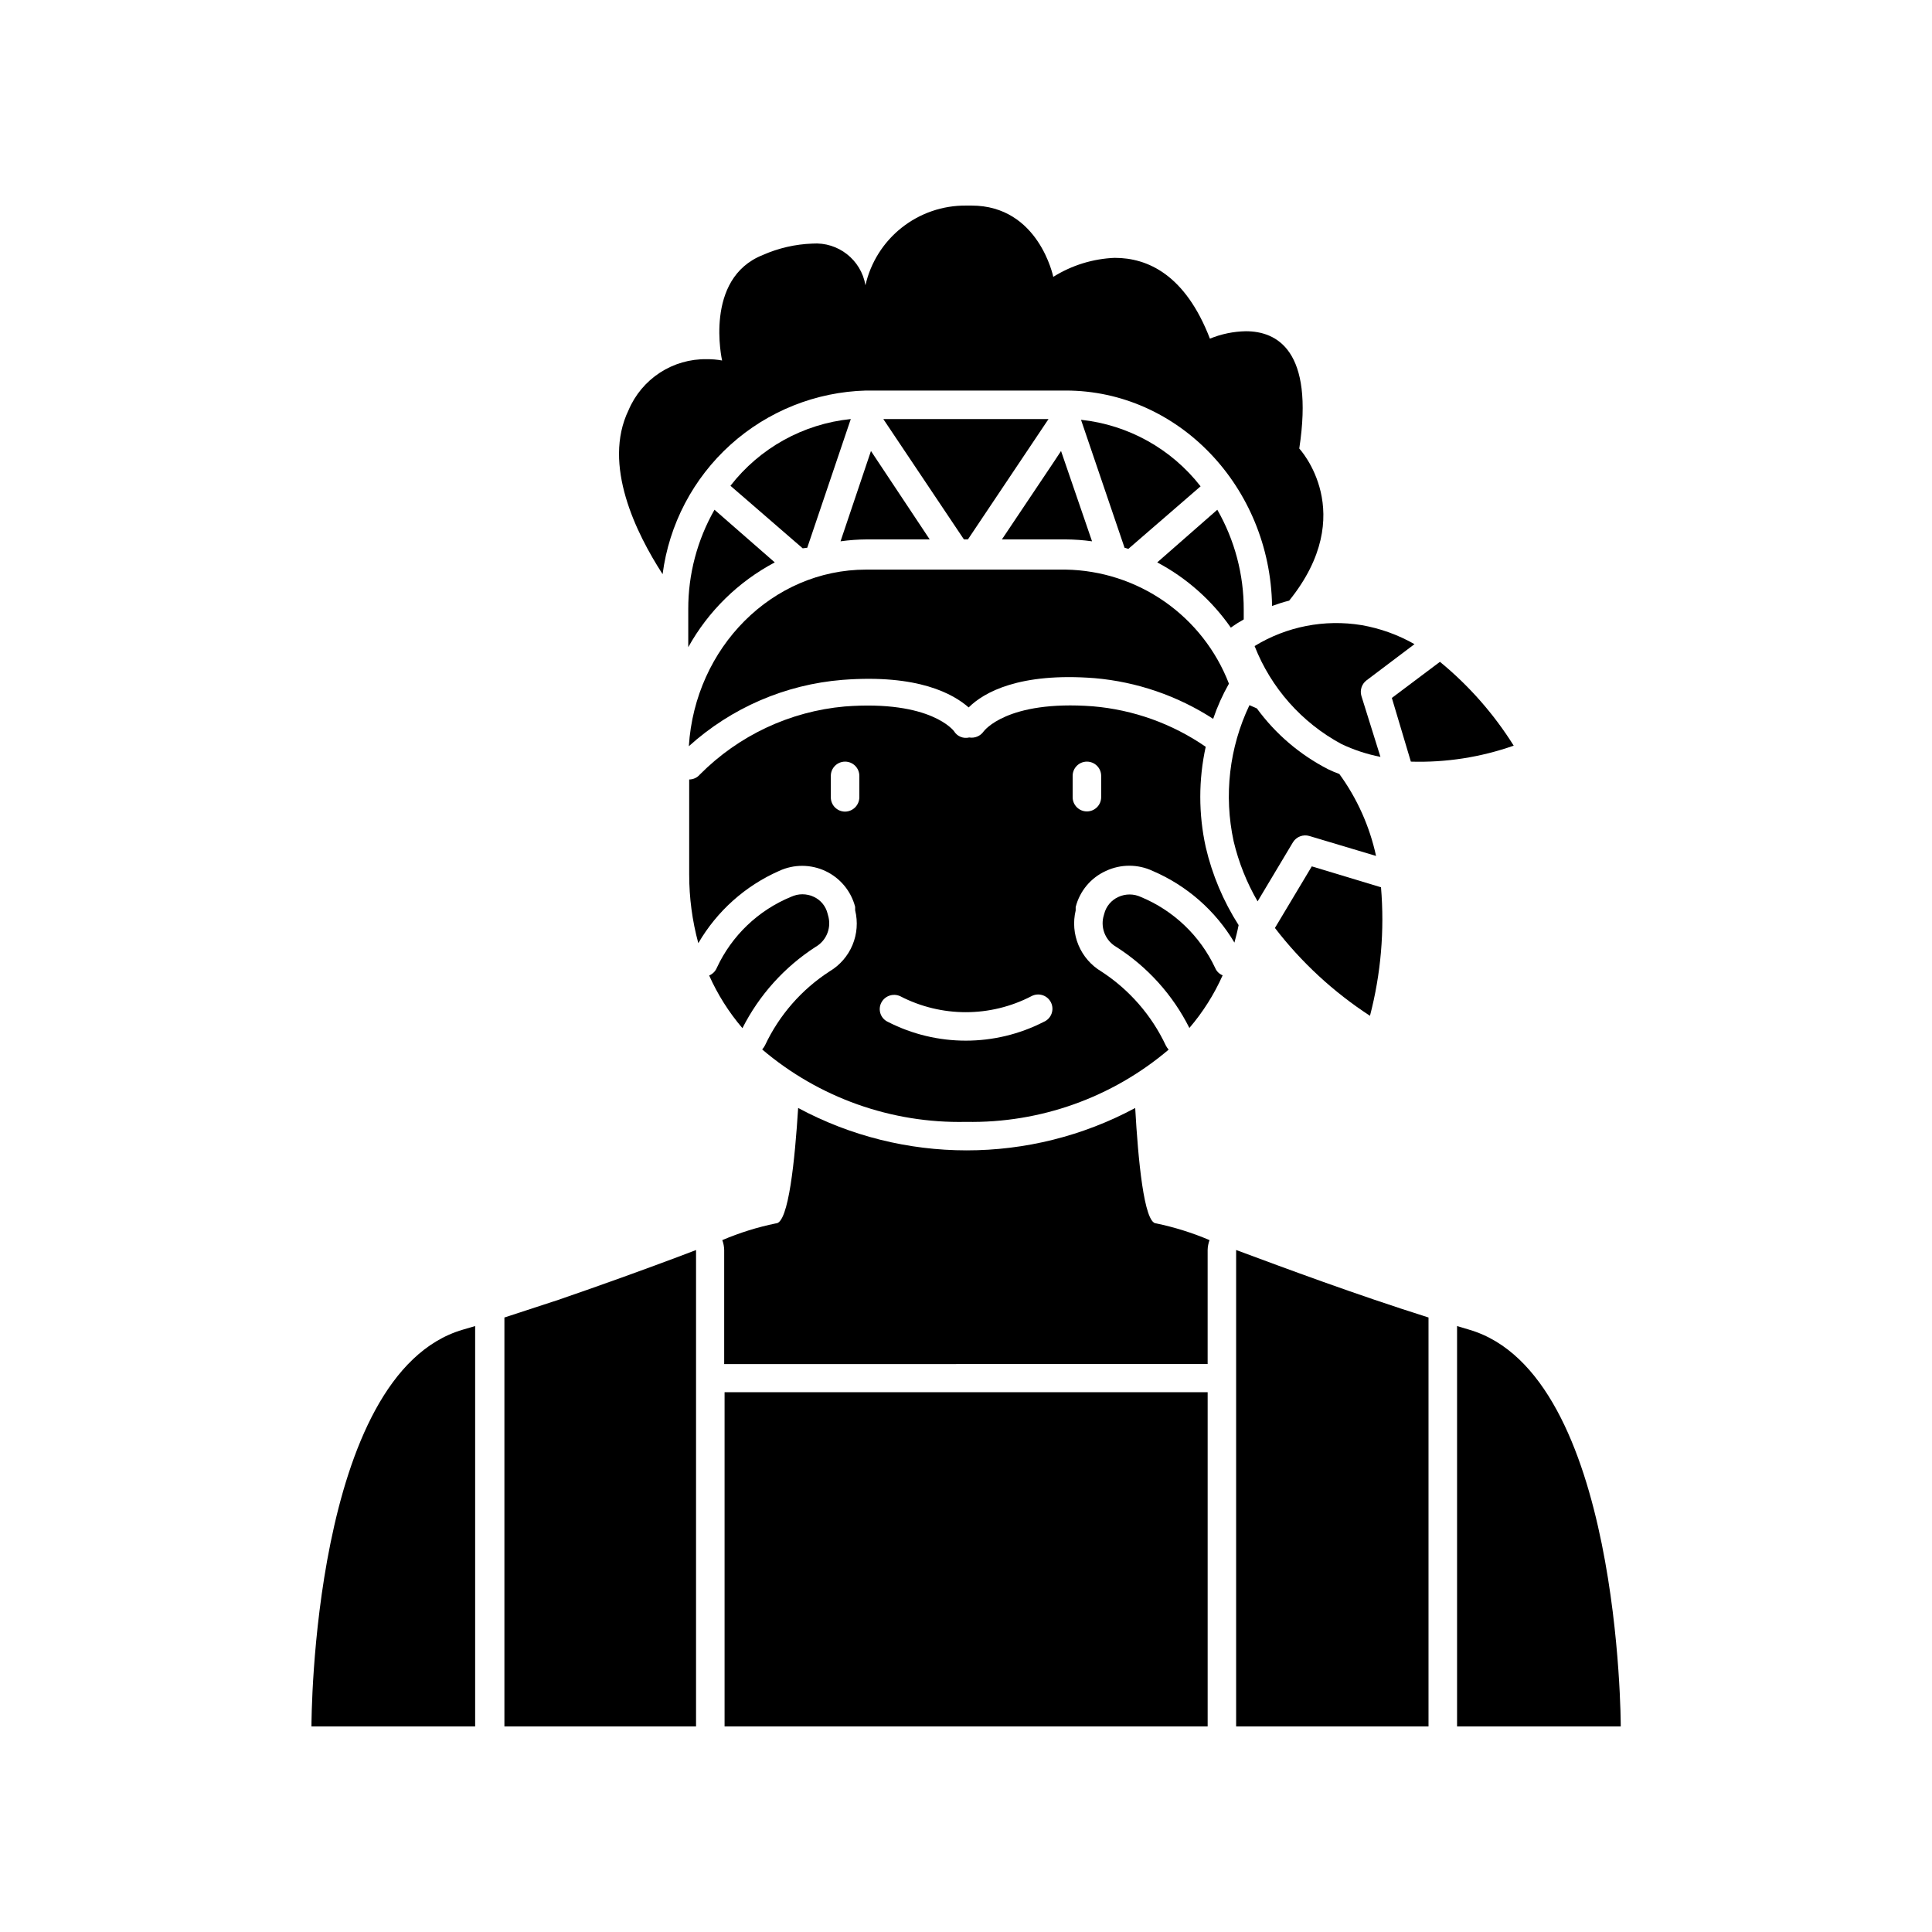
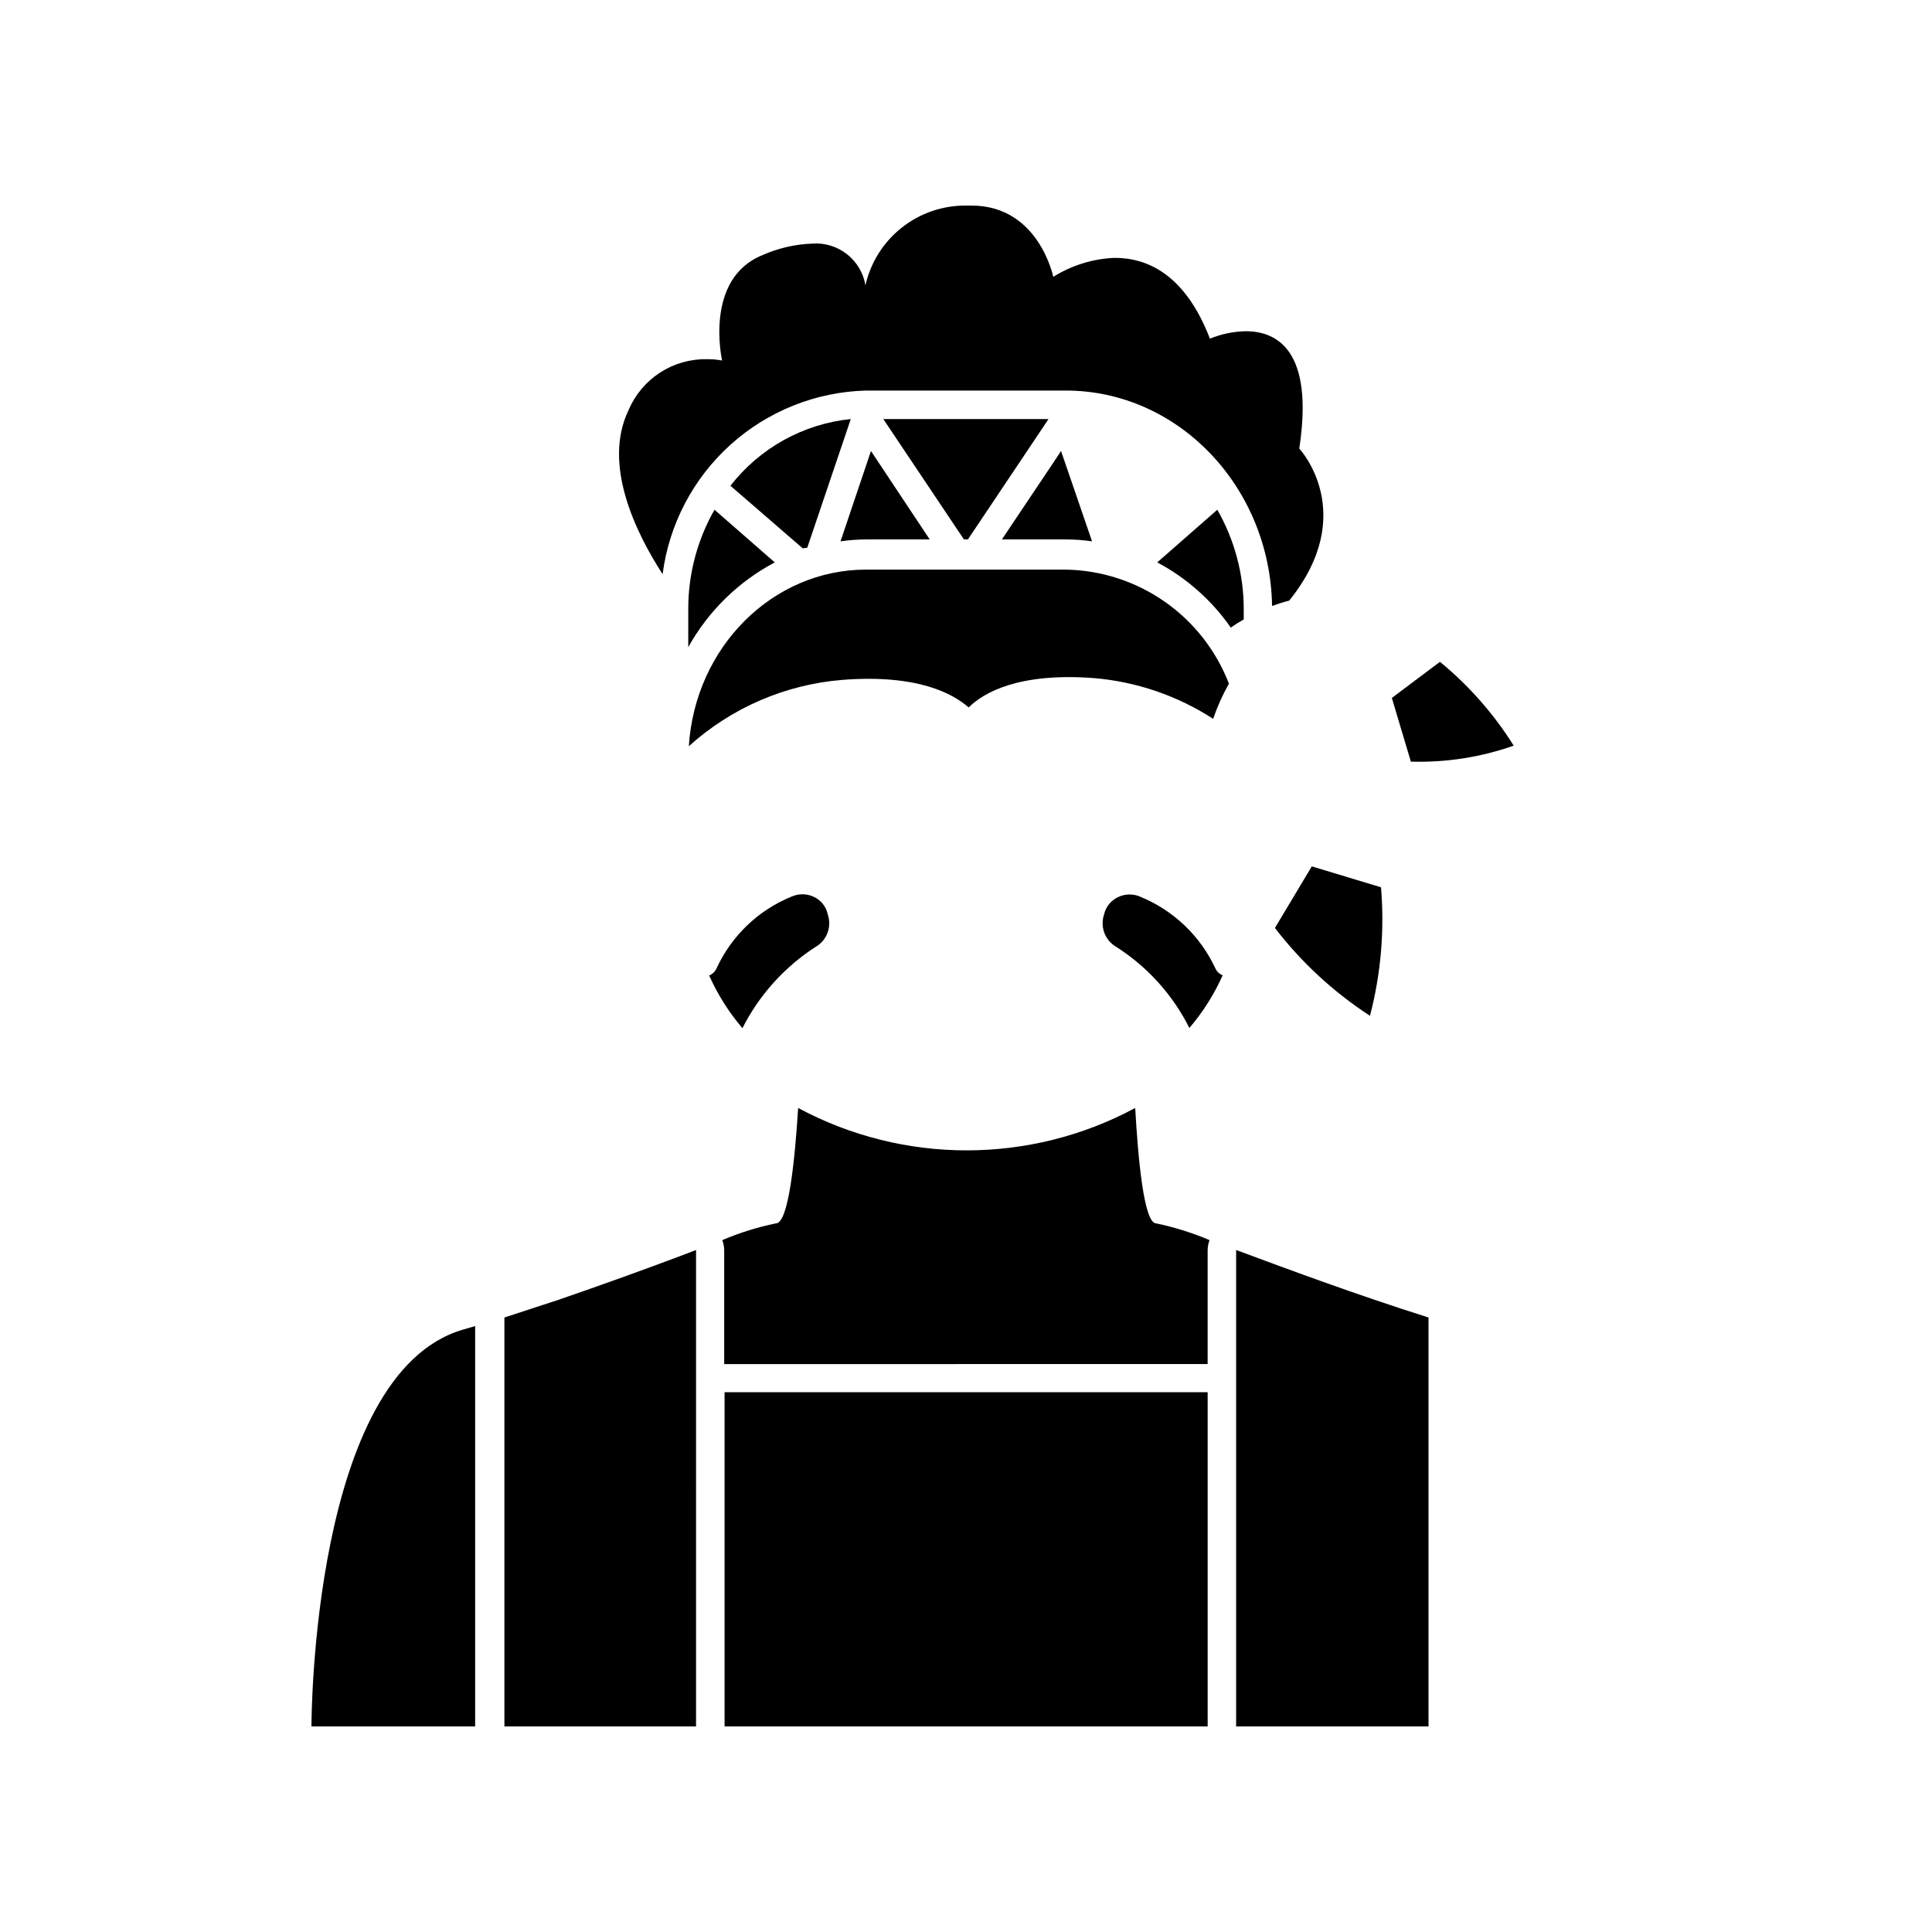
<svg xmlns="http://www.w3.org/2000/svg" fill="#000000" width="800px" height="800px" version="1.1" viewBox="144 144 512 512">
  <g>
    <path d="m373.55 247.5h52.898c29.824 0 54.16 25.543 54.664 57.082 1.41-0.504 2.922-1.008 4.535-1.41 18.691-23.176 2.672-40.305 2.672-40.305 3.981-26.098-5.996-31.086-14.156-31.086-3.269 0.059-6.5 0.723-9.523 1.965-6.551-17.027-16.574-21.41-25.191-21.41v-0.004c-5.785 0.223-11.414 1.961-16.32 5.039 0 0-3.832-18.891-21.664-18.891h-1.461c-6.188-0.051-12.199 2.016-17.047 5.856-4.848 3.84-8.238 9.223-9.605 15.254-1.148-6.746-7.231-11.52-14.059-11.035-4.535 0.16-8.996 1.188-13.148 3.023-15.719 6.246-10.781 27.961-10.781 27.961-1.344-0.25-2.711-0.367-4.082-0.352-4.402-0.066-8.727 1.18-12.414 3.586s-6.574 5.859-8.289 9.914c-7.004 14.461 2.016 32.648 9.02 43.48h-0.004c1.715-13.215 8.094-25.379 17.988-34.305 9.895-8.922 22.652-14.02 35.969-14.363z" />
    <path d="m399.45 286.95h1.059l21.359-31.895h-43.781z" />
    <path d="m426.45 286.95c2.324 0.012 4.648 0.18 6.953 0.504l-8.215-23.934-1.965 2.973-13.703 20.453z" />
    <path d="m450.68 293.04c7.777 4.129 14.461 10.055 19.496 17.281 1.102-0.785 2.246-1.508 3.426-2.168v-2.57 0.004c0.031-9.297-2.387-18.434-7.004-26.5z" />
    <path d="m390.38 286.95-15.566-23.43-8.062 23.93v0.004c2.305-0.324 4.629-0.492 6.953-0.504z" />
-     <path d="m430.48 255.25 11.535 33.906 1.008 0.301 19.145-16.574c-7.734-9.934-19.172-16.297-31.688-17.633z" />
    <path d="m349.32 293.04-15.973-13.953c-4.574 8.023-6.973 17.109-6.953 26.348v10.078-0.004c5.305-9.551 13.27-17.355 22.926-22.469z" />
    <path d="m357.93 289.16 11.539-34.109c-12.602 1.285-24.129 7.676-31.891 17.684l19.145 16.574z" />
    <path d="m336.02 512.95h128.02v88.57h-128.02z" />
-     <path d="m533.36 496.38-3.223-0.957v106.1h43.379c0-0.605-0.051-93.406-40.156-105.14z" />
    <path d="m349.62 468.21c-4.871 0.996-9.633 2.481-14.207 4.434 0.316 0.836 0.488 1.723 0.504 2.621v30.23l128.12-0.004v-30.23 0.004c0.02-0.898 0.188-1.785 0.504-2.621-4.559-1.941-9.301-3.426-14.156-4.434-3.223 0-4.785-17.078-5.543-30.582-27.891 14.977-61.434 14.977-89.324 0-0.855 13.555-2.519 30.582-5.894 30.582z" />
    <path d="m226.54 601.52h43.379v-106.1l-3.273 0.957c-40.004 11.738-40.105 103.93-40.105 105.14z" />
    <path d="m360.1 394.96c2.766-1.566 4.176-4.762 3.477-7.859l-0.25-0.957h-0.004c-0.469-1.984-1.824-3.637-3.676-4.484-1.902-0.887-4.098-0.887-5.996 0-8.707 3.574-15.742 10.305-19.699 18.844-0.383 0.906-1.105 1.629-2.016 2.012 2.254 5.055 5.223 9.754 8.816 13.957 4.43-8.758 11.105-16.18 19.348-21.512z" />
    <path d="m466.05 400.55c-3.984-8.516-11.012-15.238-19.699-18.84-1.898-0.887-4.094-0.887-5.992 0-1.863 0.848-3.238 2.496-3.731 4.484l-0.25 0.906c-0.688 3.098 0.723 6.281 3.477 7.859 8.262 5.281 14.945 12.695 19.344 21.461 3.594-4.203 6.566-8.902 8.816-13.953-0.887-0.348-1.594-1.039-1.965-1.918z" />
    <path d="m434.11 323.72c11.188 0.973 21.965 4.676 31.387 10.781 1.098-3.231 2.5-6.352 4.184-9.32-3.383-8.777-9.309-16.344-17.02-21.73s-16.855-8.344-26.258-8.5h-52.852c-24.887 0-45.344 20.605-47.004 46.805 11.266-10.184 25.574-16.363 40.707-17.582 20.152-1.562 29.422 3.777 33.453 7.305 3.981-3.981 13.453-9.32 33.402-7.758z" />
-     <path d="m400 441.31c19.637 0.371 38.734-6.434 53.703-19.145-0.297-0.34-0.551-0.711-0.754-1.109-3.758-7.996-9.672-14.785-17.078-19.598-2.711-1.621-4.832-4.062-6.055-6.973-1.223-2.91-1.484-6.133-0.75-9.199v-0.91c1.074-4.242 4.023-7.769 8.012-9.57 3.926-1.84 8.469-1.84 12.395 0 9.051 3.875 16.637 10.527 21.664 18.992 0.402-1.512 0.805-3.074 1.109-4.637v0.004c-4.062-6.359-7.012-13.359-8.719-20.707-1.918-8.746-1.918-17.805 0-26.551-8.867-6.125-19.184-9.824-29.926-10.73-22.871-1.715-28.867 6.602-28.918 6.648-0.855 1.234-2.348 1.863-3.828 1.613-1.562 0.387-3.195-0.285-4.031-1.664 0 0-5.996-8.312-28.969-6.551-14.523 1.301-28.117 7.691-38.391 18.039-0.703 0.824-1.734 1.305-2.82 1.309v25.191c-0.004 6.141 0.809 12.258 2.418 18.188 4.934-8.484 12.43-15.188 21.41-19.145 3.906-1.812 8.414-1.797 12.309 0.043 3.891 1.84 6.766 5.312 7.844 9.477v0.91c0.758 3.062 0.512 6.289-0.703 9.199-1.215 2.914-3.336 5.356-6.047 6.973-7.43 4.805-13.363 11.594-17.129 19.598-0.203 0.398-0.457 0.77-0.758 1.109 15.047 12.797 34.266 19.629 54.012 19.195zm-22.469-31.539h-0.004c0.926-1.855 3.16-2.637 5.039-1.766 10.898 5.648 23.863 5.648 34.762 0 0.91-0.492 1.98-0.59 2.965-0.27 0.98 0.316 1.789 1.023 2.238 1.953 0.449 0.934 0.496 2.008 0.133 2.973-0.363 0.969-1.109 1.742-2.059 2.144-12.973 6.641-28.344 6.641-41.312 0-0.91-0.422-1.613-1.195-1.945-2.144-0.332-0.949-0.266-1.992 0.18-2.891zm58.289-54.512c0 2.086-1.691 3.777-3.781 3.777-2.086 0-3.777-1.691-3.777-3.777v-5.644c0-2.086 1.691-3.777 3.777-3.777 2.09 0 3.781 1.691 3.781 3.777zm-67.863 3.828c-1.012 0-1.98-0.406-2.691-1.125s-1.102-1.695-1.09-2.703v-5.644c0-2.086 1.695-3.777 3.781-3.777 2.086 0 3.777 1.691 3.777 3.777v5.644c0 2.094-1.684 3.801-3.777 3.828z" />
    <path d="m328.46 475.27-5.039 1.914c-9.02 3.375-19.852 7.305-31.438 11.285l-14.309 4.684v108.37h50.785z" />
    <path d="m522.57 493.15c-19.445-6.144-37.684-12.949-50.984-17.887v126.26h50.984z" />
-     <path d="m495.97 347.86c-7.469-3.828-13.938-9.348-18.891-16.125l-1.965-0.855c-5.348 11.23-6.816 23.918-4.184 36.074 1.328 5.59 3.465 10.953 6.348 15.918l9.371-15.668c0.906-1.465 2.68-2.144 4.336-1.66l17.684 5.289c-1.699-7.836-5.012-15.23-9.727-21.715-1.012-0.367-2.004-0.789-2.973-1.258z" />
    <path d="m509.98 379.14-18.34-5.543-9.773 16.324c7.019 9.129 15.539 16.996 25.191 23.277 2.898-11.105 3.887-22.621 2.922-34.059z" />
    <path d="m525.6 319.39-12.746 9.57 5.039 16.879c9.27 0.281 18.508-1.156 27.254-4.234-5.269-8.41-11.871-15.914-19.547-22.215z" />
-     <path d="m476.48 315.21c4.348 11.094 12.488 20.285 22.973 25.945 3.305 1.574 6.789 2.723 10.379 3.426l-5.039-16.121c-0.457-1.516 0.062-3.156 1.312-4.129l12.746-9.621v-0.004c-4.344-2.477-9.082-4.18-14.008-5.039-9.812-1.613-19.879 0.355-28.363 5.543z" />
  </g>
</svg>